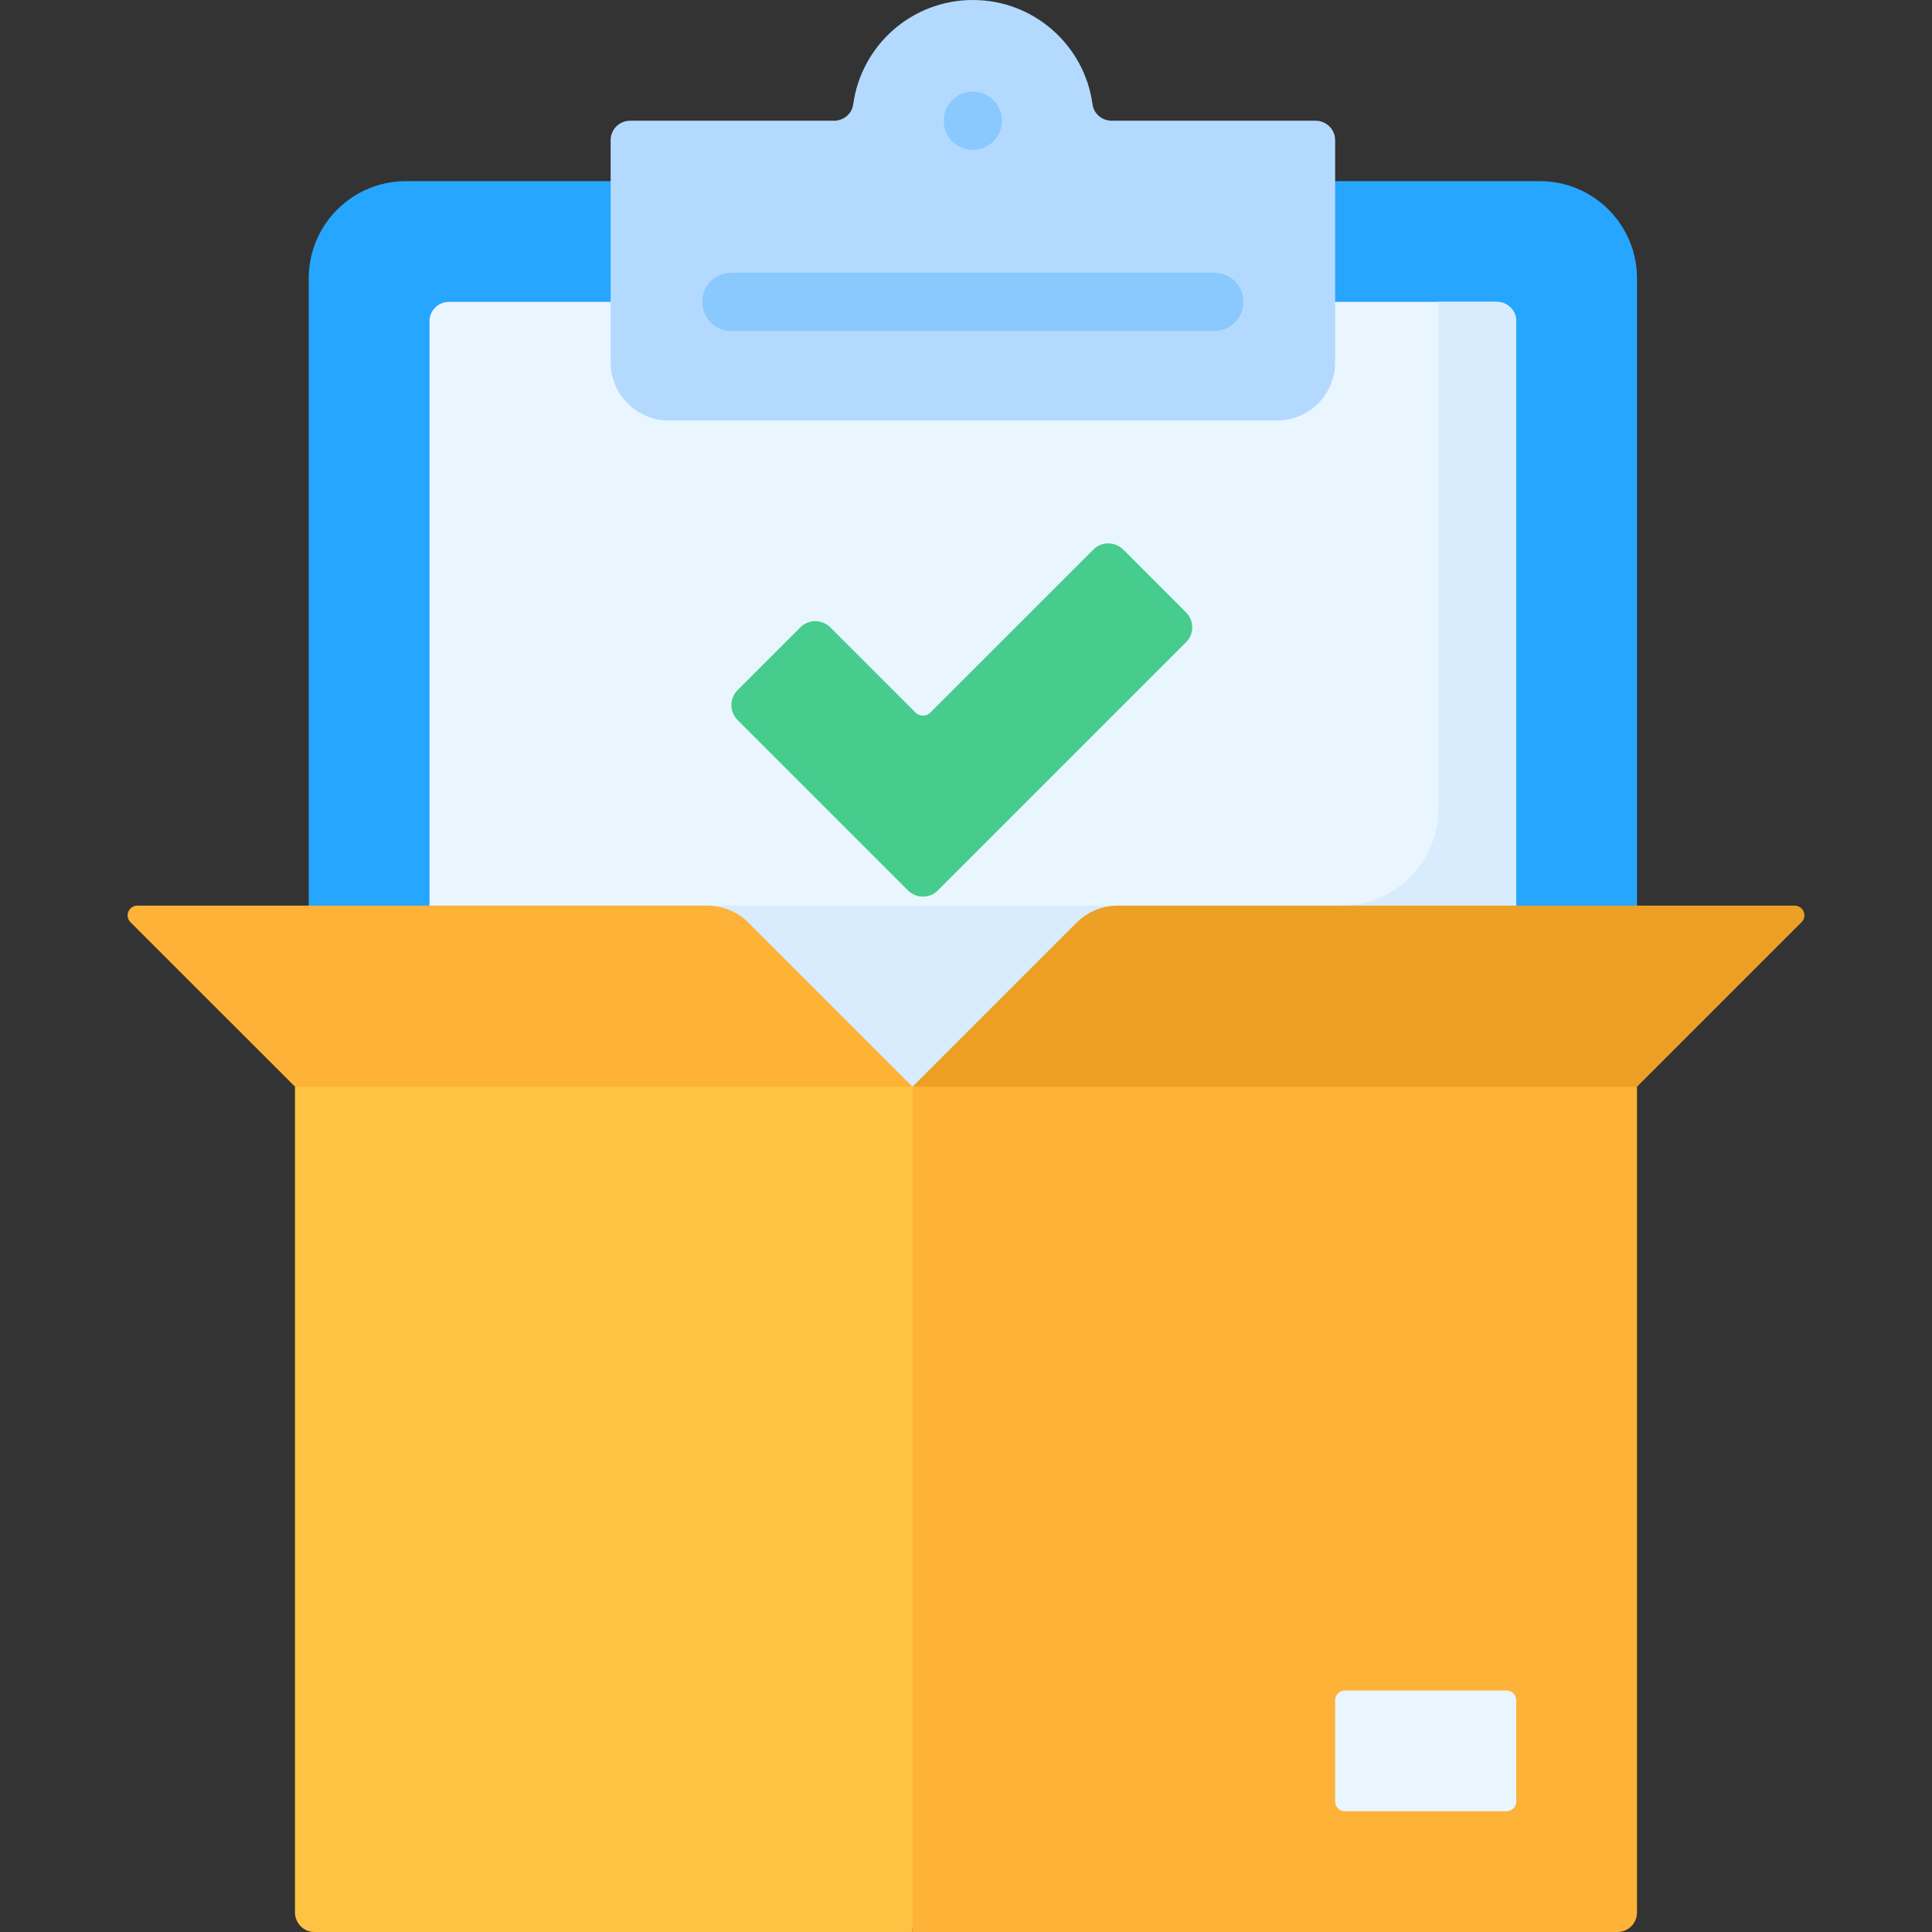
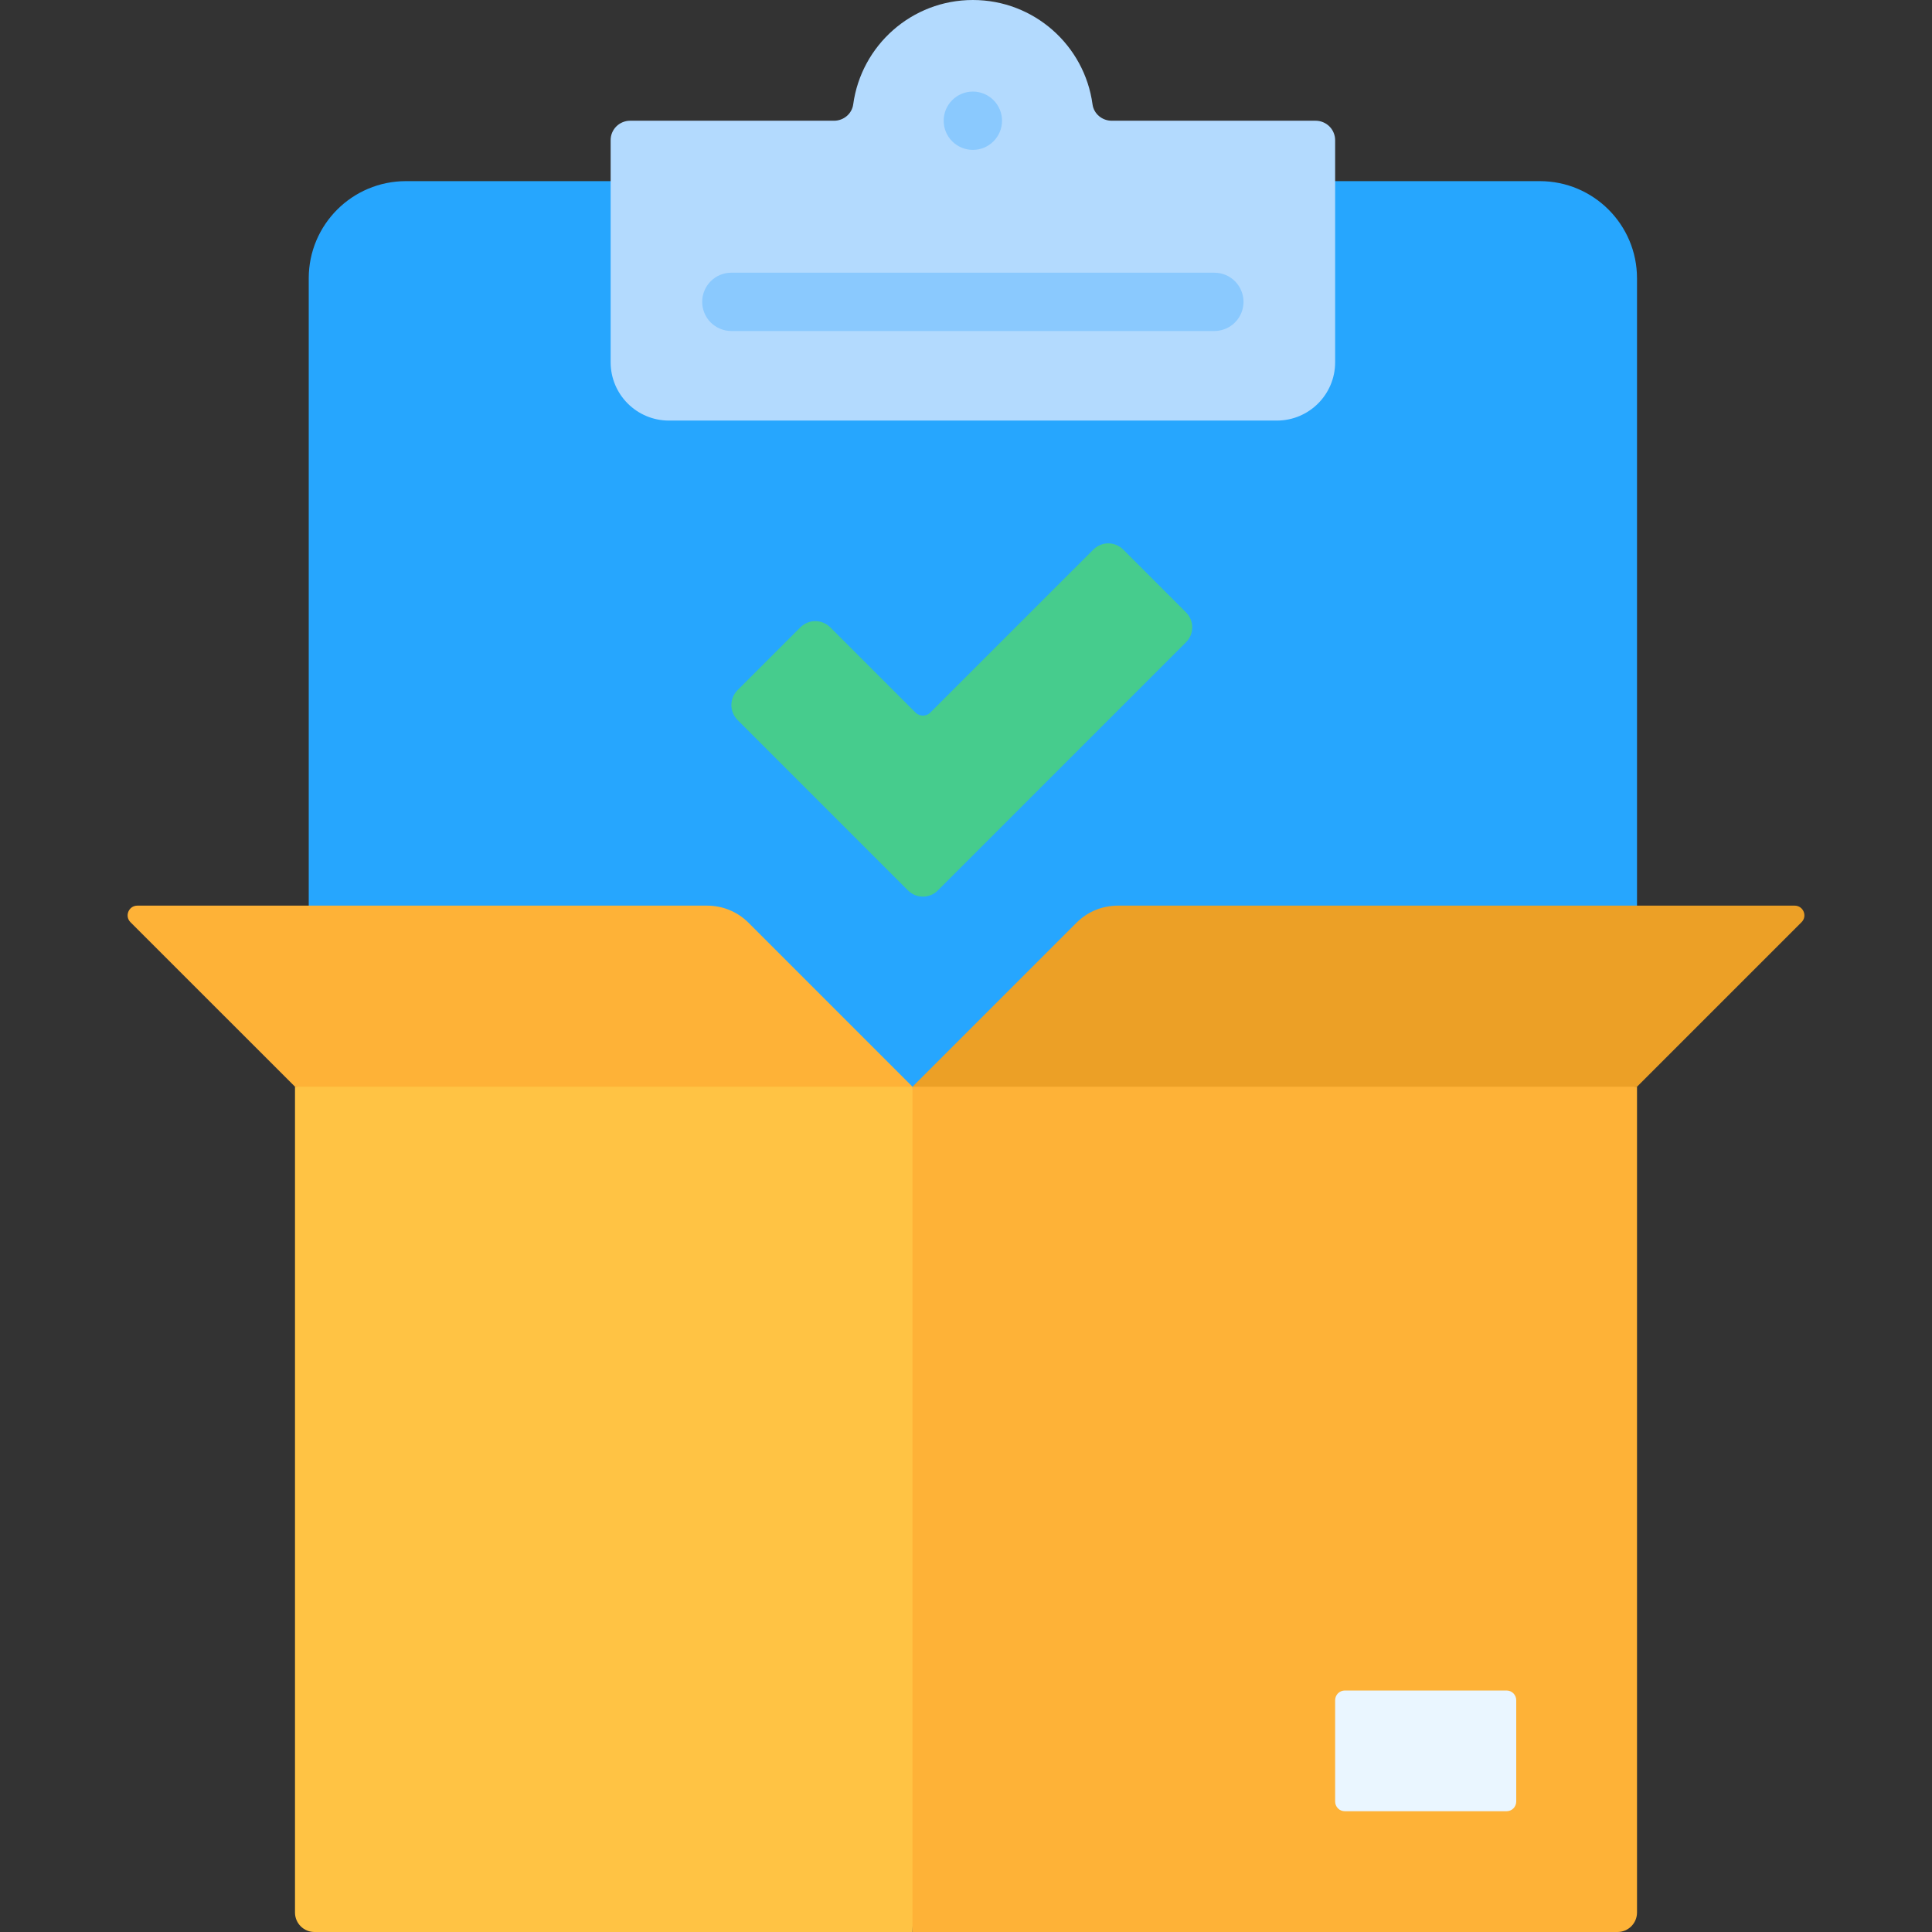
<svg xmlns="http://www.w3.org/2000/svg" width="45" height="45" viewBox="0 0 45 45" fill="none">
  <rect x="0" y="0" width="45" height="45" fill="#333333" stroke="none" />
  <path d="M38.129 22.5L22.66 26.719L7.191 22.5V6.482C7.191 5.232 8.205 4.219 9.455 4.219H35.865C37.115 4.219 38.129 5.232 38.129 6.482V22.5Z" fill="#26A6FE" />
-   <path d="M34.864 42.188H10.457C10.397 42.188 10.338 42.176 10.283 42.153C10.228 42.13 10.178 42.097 10.136 42.055C10.094 42.013 10.061 41.963 10.038 41.908C10.016 41.853 10.004 41.794 10.004 41.735V7.484C10.004 7.425 10.016 7.366 10.038 7.311C10.061 7.256 10.094 7.206 10.136 7.164C10.178 7.122 10.228 7.088 10.283 7.066C10.338 7.043 10.397 7.031 10.457 7.031H34.864C34.923 7.031 34.982 7.043 35.037 7.066C35.092 7.088 35.142 7.122 35.184 7.164C35.226 7.206 35.259 7.256 35.282 7.311C35.305 7.366 35.316 7.425 35.316 7.484V41.735C35.316 41.794 35.305 41.853 35.282 41.908C35.259 41.963 35.226 42.013 35.184 42.055C35.142 42.097 35.092 42.13 35.037 42.153C34.982 42.176 34.923 42.188 34.864 42.188Z" fill="#EAF6FF" />
-   <path d="M34.864 7.031H33.505V18.83C33.505 20.08 32.492 21.094 31.242 21.094L27.988 23.459L26.035 21.094H10.004V41.735C10.004 41.794 10.016 41.853 10.038 41.908C10.061 41.963 10.094 42.013 10.136 42.055C10.178 42.097 10.228 42.13 10.283 42.153C10.338 42.176 10.397 42.188 10.457 42.188H34.864C34.923 42.188 34.982 42.176 35.037 42.153C35.092 42.13 35.142 42.097 35.184 42.055C35.226 42.013 35.259 41.963 35.282 41.908C35.305 41.853 35.316 41.794 35.316 41.735V7.484C35.316 7.364 35.269 7.249 35.184 7.164C35.099 7.079 34.984 7.031 34.864 7.031Z" fill="#D8ECFE" />
  <path d="M25.894 2.812C25.671 2.812 25.477 2.651 25.447 2.431C25.261 1.058 24.084 0 22.66 0C21.236 0 20.06 1.058 19.873 2.431C19.843 2.651 19.649 2.812 19.426 2.812H14.675C14.616 2.812 14.557 2.824 14.502 2.847C14.447 2.87 14.397 2.903 14.355 2.945C14.313 2.987 14.28 3.037 14.257 3.092C14.234 3.147 14.223 3.206 14.223 3.265V8.438C14.223 9.188 14.831 9.796 15.581 9.796H29.74C30.49 9.796 31.098 9.188 31.098 8.438V3.265C31.098 3.206 31.086 3.147 31.063 3.092C31.041 3.037 31.007 2.987 30.965 2.945C30.923 2.903 30.873 2.87 30.818 2.847C30.763 2.824 30.704 2.812 30.645 2.812H25.894Z" fill="#B3DAFE" />
  <path d="M25.467 12.8L21.67 16.596C21.624 16.643 21.562 16.668 21.497 16.668C21.431 16.668 21.369 16.643 21.323 16.596L19.338 14.611C19.292 14.566 19.238 14.53 19.178 14.505C19.119 14.48 19.055 14.467 18.99 14.467C18.926 14.467 18.862 14.48 18.802 14.505C18.743 14.53 18.689 14.566 18.643 14.611L17.179 16.075C17.134 16.121 17.097 16.175 17.073 16.235C17.048 16.294 17.035 16.358 17.035 16.423C17.035 16.487 17.048 16.551 17.073 16.611C17.097 16.67 17.134 16.724 17.179 16.77L21.149 20.74C21.195 20.786 21.249 20.822 21.309 20.847C21.368 20.871 21.432 20.884 21.497 20.884C21.561 20.884 21.625 20.871 21.685 20.847C21.744 20.822 21.799 20.786 21.844 20.74L27.625 14.959C27.671 14.913 27.707 14.859 27.732 14.8C27.757 14.74 27.769 14.676 27.769 14.611C27.769 14.547 27.757 14.483 27.732 14.423C27.707 14.364 27.671 14.31 27.625 14.264L26.162 12.8C26.116 12.755 26.062 12.718 26.002 12.694C25.942 12.669 25.879 12.656 25.814 12.656C25.75 12.656 25.686 12.669 25.626 12.694C25.566 12.718 25.512 12.755 25.467 12.8Z" fill="#46CC8D" />
  <path d="M26.035 21.094H41.801C42.003 21.094 42.104 21.338 41.961 21.48L38.129 25.312L29.691 26.719L21.254 25.312L25.075 21.491C25.201 21.365 25.351 21.265 25.515 21.197C25.68 21.129 25.857 21.094 26.035 21.094Z" fill="#ECA026" />
  <path d="M16.473 21.094H3.199C2.998 21.094 2.897 21.338 3.039 21.48L6.872 25.312L12.816 26.719L21.254 25.312L17.433 21.491C17.307 21.365 17.157 21.265 16.992 21.197C16.828 21.129 16.651 21.094 16.473 21.094ZM37.676 45H21.254L19.848 30.938L21.254 25.312H38.129V44.547C38.129 44.667 38.081 44.782 37.996 44.867C37.911 44.952 37.796 45 37.676 45Z" fill="#FEB237" />
  <path d="M7.324 45H21.253V25.312H6.871V44.547C6.871 44.667 6.919 44.782 7.004 44.867C7.089 44.952 7.204 45 7.324 45Z" fill="#FFC344" />
  <path d="M35.09 42.187H31.324C31.264 42.187 31.206 42.164 31.164 42.121C31.122 42.079 31.098 42.021 31.098 41.961V39.601C31.098 39.541 31.122 39.484 31.164 39.441C31.206 39.399 31.264 39.375 31.324 39.375H35.09C35.15 39.375 35.208 39.399 35.25 39.441C35.292 39.484 35.316 39.541 35.316 39.601V41.961C35.316 42.021 35.292 42.079 35.25 42.121C35.208 42.164 35.15 42.187 35.09 42.187Z" fill="#EAF6FF" />
  <path d="M28.285 7.71H17.035C16.945 7.71 16.857 7.692 16.775 7.658C16.692 7.624 16.617 7.574 16.554 7.511C16.491 7.448 16.441 7.373 16.407 7.29C16.373 7.208 16.355 7.12 16.355 7.031C16.355 6.941 16.373 6.853 16.407 6.771C16.441 6.688 16.491 6.614 16.554 6.55C16.617 6.487 16.692 6.437 16.775 6.403C16.857 6.369 16.945 6.352 17.035 6.352H28.285C28.374 6.352 28.462 6.369 28.544 6.403C28.627 6.437 28.702 6.487 28.765 6.55C28.828 6.614 28.878 6.688 28.912 6.771C28.946 6.853 28.964 6.941 28.964 7.031C28.964 7.12 28.946 7.208 28.912 7.29C28.878 7.373 28.828 7.448 28.765 7.511C28.702 7.574 28.627 7.624 28.544 7.658C28.462 7.692 28.374 7.71 28.285 7.71Z" fill="#8AC9FE" />
  <path d="M22.66 3.491C23.035 3.491 23.339 3.187 23.339 2.812C23.339 2.437 23.035 2.133 22.66 2.133C22.285 2.133 21.98 2.437 21.98 2.812C21.98 3.187 22.285 3.491 22.66 3.491Z" fill="#8AC9FE" />
</svg>